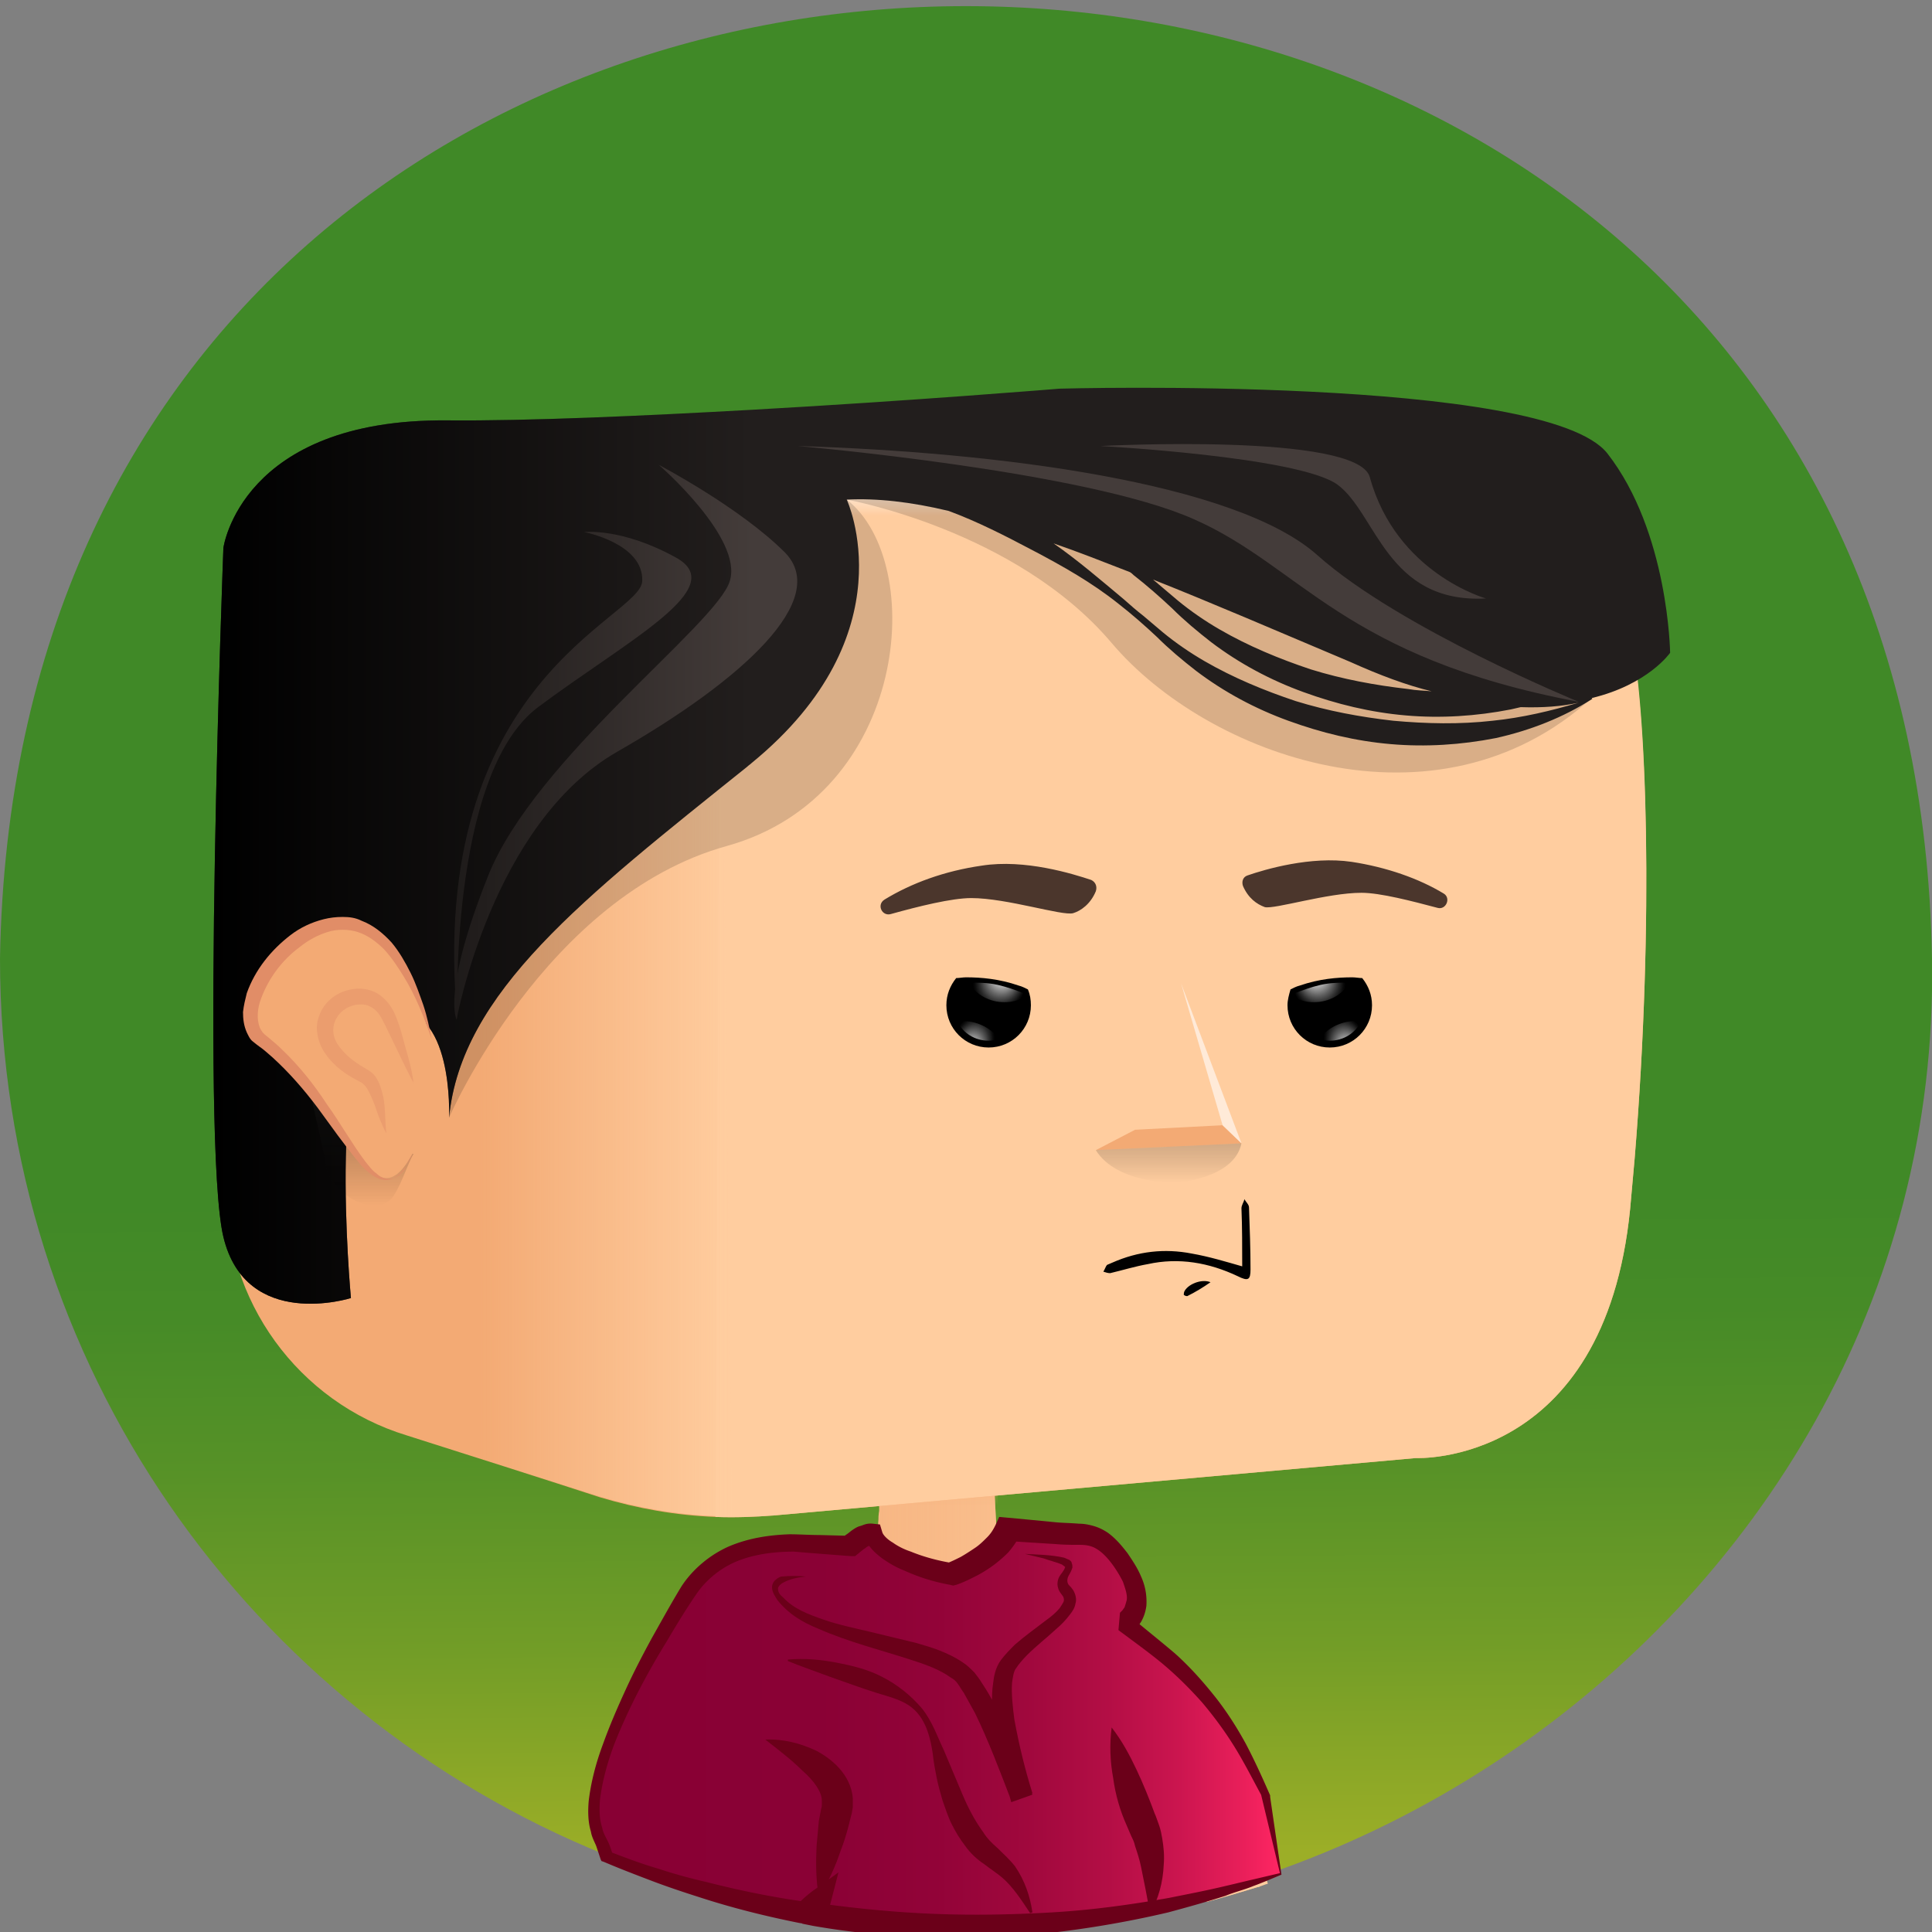
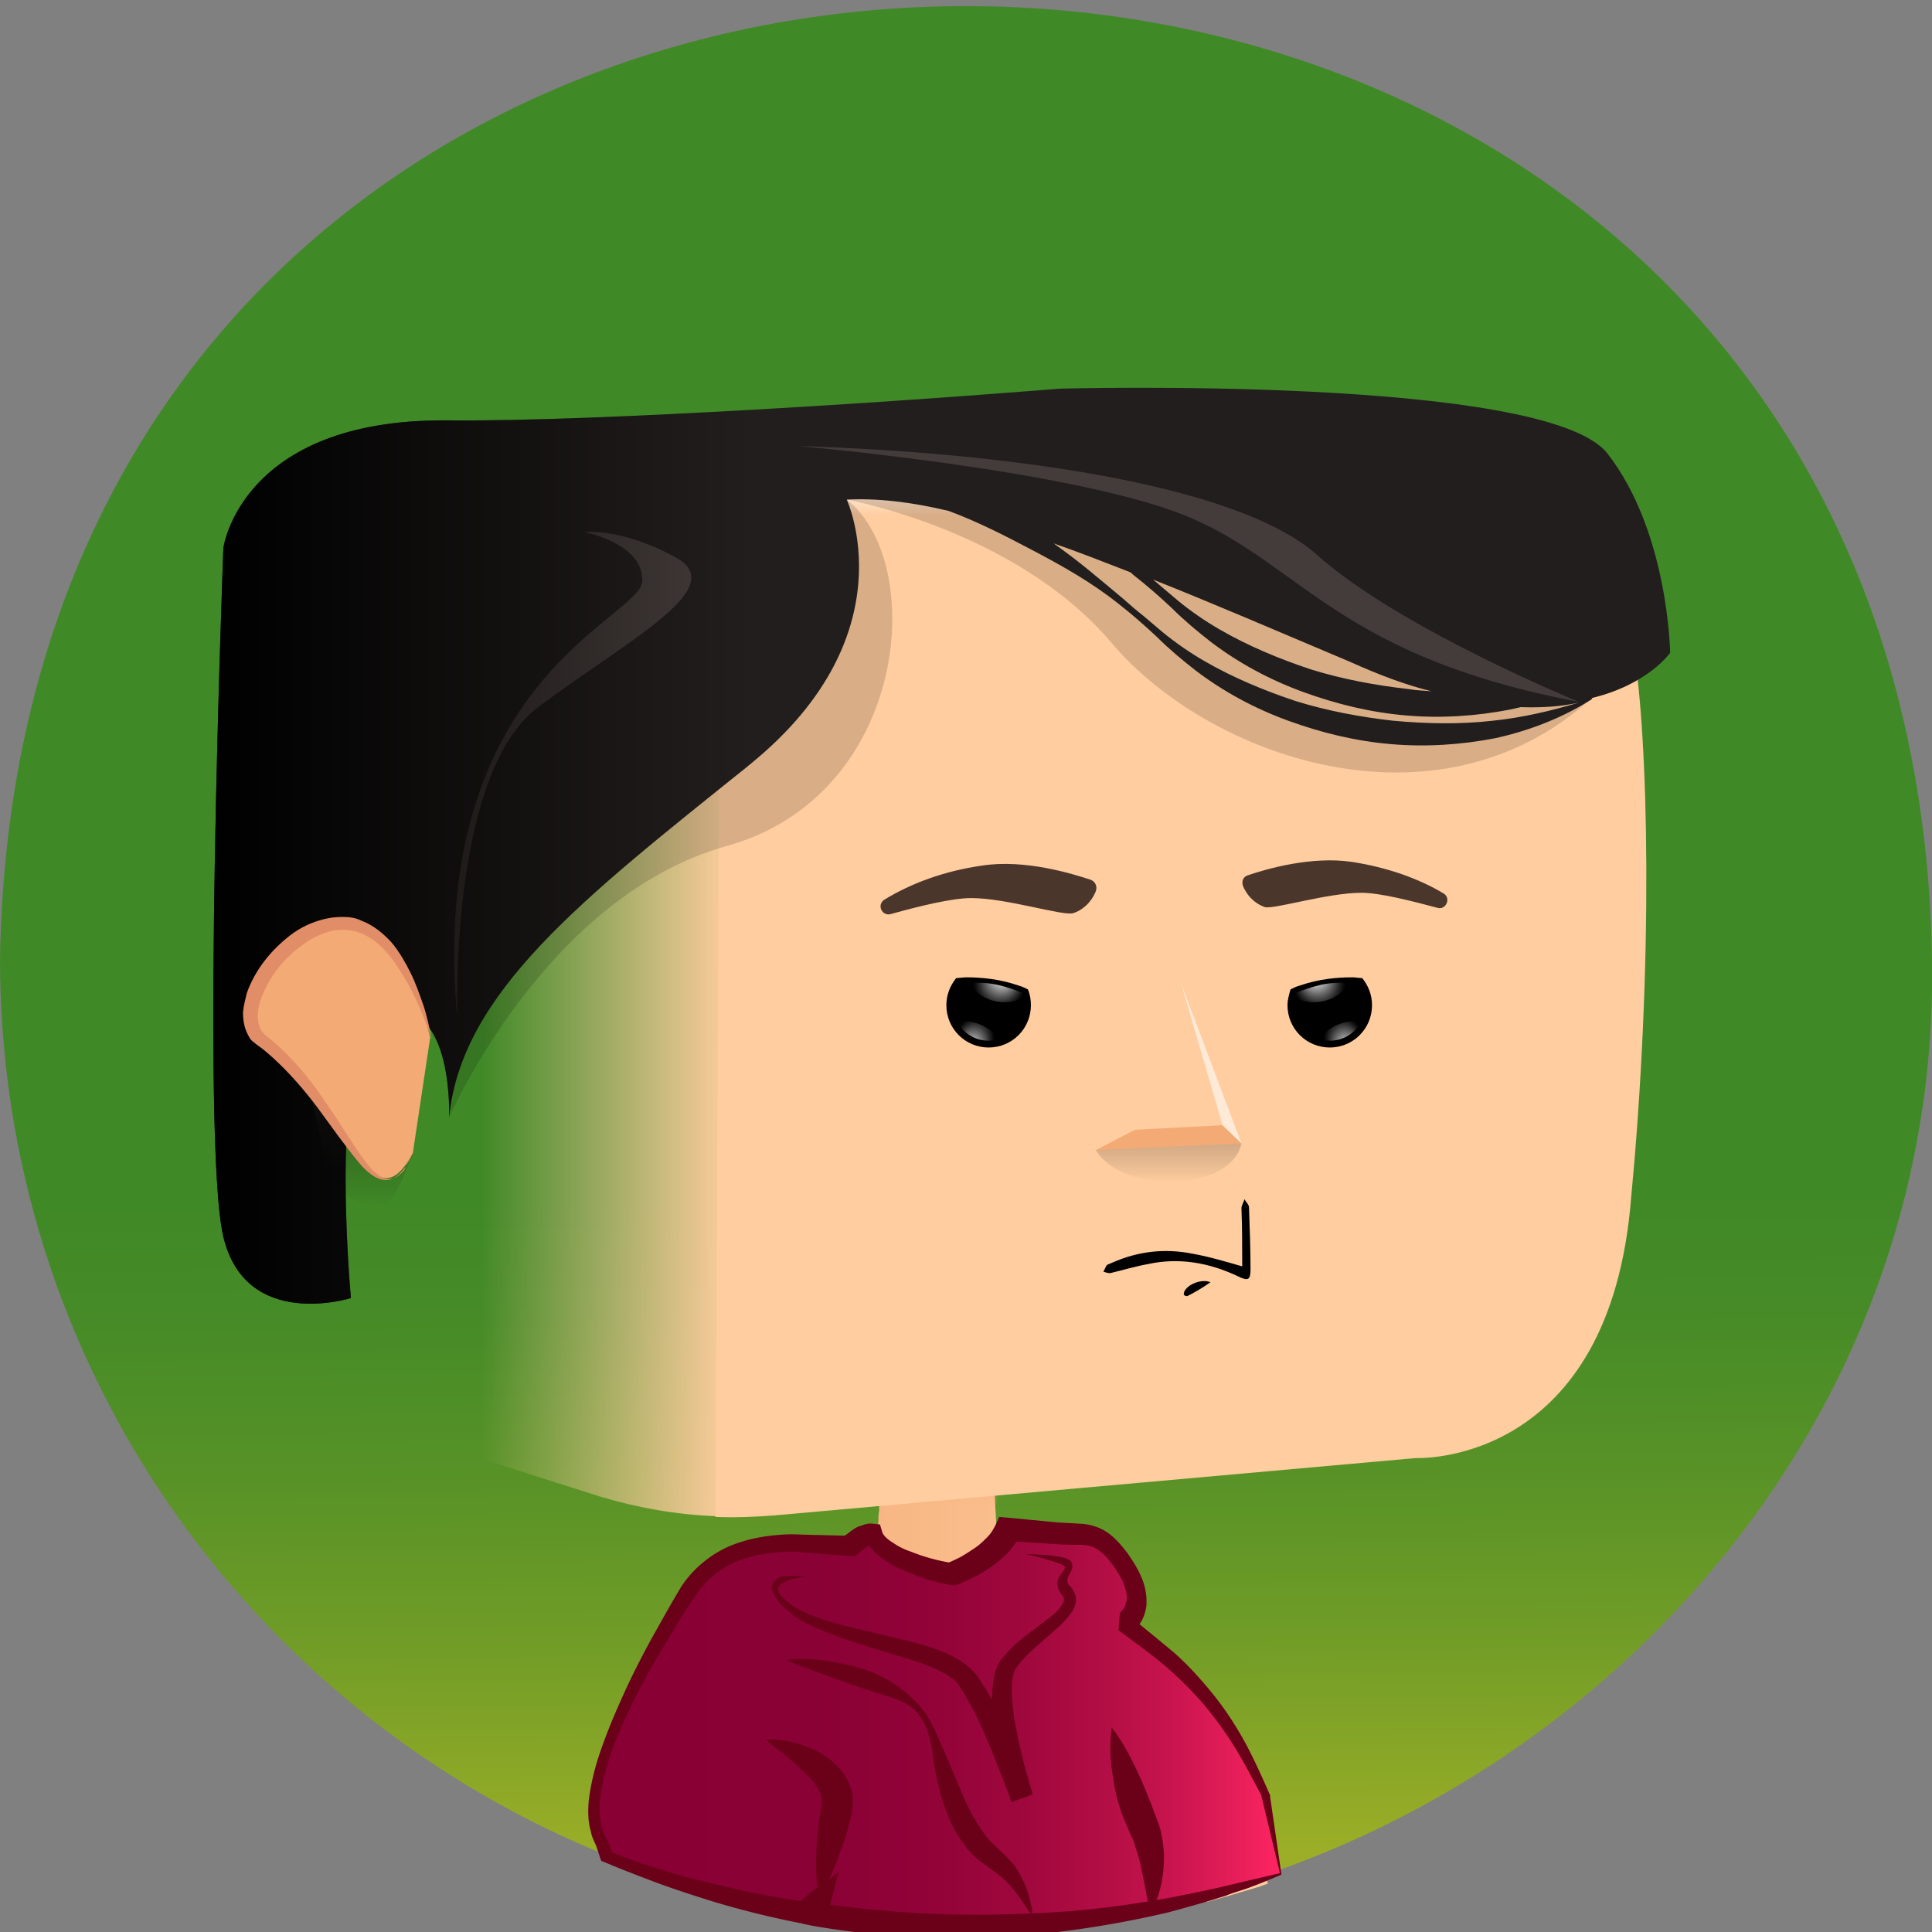
<svg xmlns="http://www.w3.org/2000/svg" viewBox="0 0 512 512">
  <rect x="0" y="0" width="512" height="512" fill="#808080" stroke="none" />
  <svg id="bg" viewBox="0 0 256 256">
    <linearGradient id="P6grn__a" x1="128.955" x2="127.035" y1="245.759" y2="9.177" gradientUnits="userSpaceOnUse">
      <stop offset="0" stop-color="#9cae27" />
      <stop offset=".008" stop-color="#99ad27" />
      <stop offset=".116" stop-color="#729d27" />
      <stop offset=".216" stop-color="#579227" />
      <stop offset=".303" stop-color="#468b27" />
      <stop offset=".369" stop-color="#408927" />
    </linearGradient>
    <path fill="url(#P6grn__a)" d="M256 127c1.6 89.8-95.1 153.1-175.7 118.8C33.1 226.7 0 180.8 0 127c2.8-168.2 253.1-168.3 256 0z" />
  </svg>
  <svg id="body" viewBox="0 0 256 256">
    <path fill="#f3aa74" d="M166.9 250h-.1c-2.3.7-4.6 1.4-6.9 2-4.3-10.9-5.7-10.9-5.2 1.2-8.7 1.8-17.6 2.8-26.7 2.8-7.5 0-14.8-.6-21.9-1.9-.7-.1-1.4-.2-2-.4.3-4.2.9-11.7 1.2-14.8l-2.1 4.7v.1l-.1.2c-1.2 1.3-3.2 5.6-4.8 8.5-3.4-.8-6.8-1.8-10.2-2.9 3.1-7.3 9.8-24 14.1-31.4 1.6-1.8 8.2-5.3 8.6-5.5 4.4-4 5.2-5 5.6-11.2 0-.3 0-.7.1-1.2v-.5-.6-.6-1.2-.5-.3-.6-.8l15.1-3.5s.1 5.3.4 10.2c.2 3.7.5 7.2.8 7.8.1.2.8.5 2 .9 0 0 .1 0 .1.1 24.1 9.9 25.5 15 32 39.4z" />
    <linearGradient id="PxN2W__a" x1="88.18" x2="166.86" y1="223.95" y2="223.95" gradientUnits="userSpaceOnUse">
      <stop offset="0" stop-color="#ffcd9f" stop-opacity="0" />
      <stop offset=".996" stop-color="#ffcd9f" />
      <stop offset="1" stop-color="#ffcd9f" />
    </linearGradient>
    <path fill="url(#PxN2W__a)" d="M166.9 250h-.1c-2.3.7-4.6 1.4-6.9 2-4.3-10.9-5.7-10.9-5.2 1.2-8.7 1.8-17.6 2.8-26.7 2.8-7.5 0-14.8-.6-21.9-1.9-.7-.1-1.4-.2-2-.4.3-4.2.9-11.7 1.2-14.8l-2.1 4.7v.1l-.1.2c-1.2 1.3-3.2 5.6-4.8 8.5-3.4-.8-6.8-1.8-10.2-2.9 3.1-7.3 9.8-24 14.1-31.4 1.6-1.8 8.2-5.3 8.6-5.5 4.4-4 5.2-5 5.6-11.2 0-.3 0-.7.1-1.2v-.5-.6-.6-1.2-.5-.3-.6-.8l15.1-3.5s.1 5.3.4 10.2c.2 3.7.5 7.2.8 7.8.1.2.8.5 2 .9 0 0 .1 0 .1.1 24.1 9.9 25.5 15 32 39.4z" />
    <linearGradient id="PxN2W__b" x1="124.4" x2="124.4" y1="64.15" y2="56.525" gradientTransform="matrix(1 0 0 -1 0 256)" gradientUnits="userSpaceOnUse">
      <stop offset="0" stop-color="#f3aa74" />
      <stop offset="1" stop-color="#f3aa74" stop-opacity="0" />
    </linearGradient>
    <path fill="url(#PxN2W__b)" d="M132.3 202.1c-1.5.9-3.5 1.6-6.1 1.7-3.9.2-6.8-.5-9.7-1.8 0-.6.3-5.9.3-6.7l15.1-3.5c.1 1.7.4 9.1.4 10.3z" />
    <path fill="#f3aa74" d="M106.1 254.1c-.7-.1-1.4-.2-2-.4-.3-.1-.5-.1-.8-.2.2-3.4.5-7.7.5-9.4 0-.3-.3-.5-.6-.4v-.1l1.7-5c.1-.4.7-.3.7.1l.5 15.4z" />
    <path fill="#ffcd9f" d="M168 249.6c-.4.1-.8.3-1.2.4h-.1c-1.7-5-6.4-18-8.8-23.7-.7-1.7-3.8-4.3-6.1-6.1-.1-.1-.2-.1-.3-.1l-14.1.9c-.5 0-.5-.6-.1-.7l10.3-2.2c.3-.1.4-.5.1-.7-4.9-3.1-9.5-5.2-12.5-6.5 0 0-.1 0-.1-.1-.1 0-.1-.1-.2-.1 5.5 1.7 20.7 5.3 26.1 18.3 2.2 5.1 4.9 13.5 7 20.6z" />
    <linearGradient id="PxN2W__c" x1="106.796" x2="120.859" y1="36.169" y2="36.169" gradientTransform="matrix(1 0 0 -1 0 256)" gradientUnits="userSpaceOnUse">
      <stop offset="0" stop-color="#ffcd9f" stop-opacity="0" />
      <stop offset=".996" stop-color="#ffcd9f" />
      <stop offset="1" stop-color="#ffcd9f" />
    </linearGradient>
    <path fill="url(#PxN2W__c)" d="M109.8 218.7c13.8 1.5 10.8 2.2 10.9 2.3l-9.4-.4c-.8-.1-2.6-.1-3.5 0-.5.1-1 0-.9-.6.1-.9 1.3-1.5 2.9-1.3z" />
    <path fill="#f3aa74" d="M126.8 241.4c1.7-1.2 4.7-.7 5.4-.3.5.3 14.5.8 14.4.8l-34 1.8c0 .1 12.5-1 14.2-2.3z" />
    <linearGradient id="PxN2W__d" x1="78.551" x2="169.7" y1="27.1" y2="27.1" gradientTransform="matrix(1 0 0 -1 0 256)" gradientUnits="userSpaceOnUse">
      <stop offset="0" stop-color="#880034" />
      <stop offset=".328" stop-color="#8a0135" />
      <stop offset=".498" stop-color="#920338" />
      <stop offset=".632" stop-color="#a0083d" />
      <stop offset=".748" stop-color="#b30e45" />
      <stop offset=".851" stop-color="#cb154f" />
      <stop offset=".945" stop-color="#e91f5a" />
      <stop offset="1" stop-color="#ff2663" />
    </linearGradient>
    <path fill="url(#PxN2W__d)" d="M169.7 248.3c-13.1 4.5-27.1 7-41.7 7-6.8 0-13.5-.5-20-1.5.4-1.4.6-2.2.6-2.2-.8.6-1.6 1.2-2.4 1.9-9-1.5-17.7-4-25.9-7.3-.2-.8-.5-1.6-1-2.5-3.5-7.1 6.1-23.7 11.5-32.4 4.7-7.6 13.8-6.9 17.6-6.6.5 0 4.1.2 4.1.2s2.1-1.8 3.1-1.7c.9 2.8 6.9 4.8 10.3 5.3 0 0 5.8-2 7.6-6 0 0 4 .3 5.2.4 5.3.6 6.9-.9 10.4 4.5s0 7.5 0 7.5l4.2 3.3c5.2 4.1 9.4 9.4 12.4 15.3l2.1 4.2c-.2 0 .5 3.7 1.9 10.6z" />
    <path fill="#6b0019" d="M169.8 248.4c-1.2.5-2.6 1.1-3.7 1.5-1.2.5-2.5.8-3.7 1.3-2.5.8-5 1.5-7.6 2.2-5.1 1.2-10.3 2.1-15.5 2.7-5.2.5-10.5.8-15.8.6-5.3-.1-10.5-.6-15.7-1.5l-1.5-.3.4-1.4.6-2.2 2 1.4c-.8.5-1.6 1.1-2.3 1.8l-.5.4-.6-.1c-4.5-.9-8.9-2-13.2-3.4-2.2-.7-4.3-1.4-6.4-2.2s-4.2-1.6-6.3-2.5l-.3-.1-.1-.2-.6-1.8c-.2-.5-.6-1.2-.7-1.9-.4-1.3-.4-2.7-.3-4 .3-2.6 1-5.2 1.9-7.6.9-2.5 1.9-4.8 3-7.2s2.3-4.7 3.5-6.9c1.3-2.3 2.5-4.5 3.9-6.8 1.5-2.3 3.8-4.2 6.3-5.3 2.6-1.1 5.3-1.5 8-1.6 1.3 0 2.7.1 4 .1l3.8.1-1 .4c.3-.2.5-.4.8-.6.3-.2.5-.4.8-.6.3-.2.6-.4 1-.5s.8-.4 1.7-.3l.9.1.3 1c.1.4.7 1 1.4 1.4.7.5 1.5.9 2.4 1.2 1.7.7 3.6 1.2 5.4 1.5l-.8.1c.6-.2 1.4-.6 2-.9.7-.4 1.3-.8 1.9-1.2.6-.4 1.1-.9 1.6-1.4s.8-1 1.1-1.6l.5-1.1 1.1.1 3.2.3 3.1.3c1 .1 2 .1 3.2.2.6 0 1.2.1 1.9.3s1.3.5 1.9.9c1.1.8 1.9 1.8 2.6 2.7.6.9 1.3 1.9 1.8 3.1.5 1.1.8 2.4.7 3.9-.1.7-.3 1.4-.7 2.1l-.6.9c-.3.3-.5.5-.9.8l.2-2.3c1.9 1.6 3.8 3.1 5.8 4.8 1.9 1.7 3.6 3.6 5.2 5.6 1.6 2 3 4.2 4.2 6.4 1.2 2.3 2.2 4.5 3.2 6.8v.2l1.5 10.3zm-.2-.2l-2.5-10.4.1.2c-1.2-2.2-2.3-4.4-3.6-6.5s-2.7-4-4.3-5.9c-1.6-1.8-3.3-3.5-5.2-5.1-1.8-1.5-3.9-3-5.9-4.5l.2-2.3.3-.3c.1-.1.2-.3.3-.4.1-.3.2-.6.3-1 .1-.7-.2-1.5-.5-2.4-.8-1.6-2.1-3.5-3.4-4.3-.6-.4-1.3-.6-2.3-.6s-2.1 0-3.2-.1l-3.2-.2-3.1-.2 1.7-1c-.5.9-1 1.7-1.7 2.5a16.8 16.8 0 01-4.4 3.2c-.8.4-1.6.8-2.5 1.1l-.4.1-.4-.1c-2.2-.4-4.1-1-6.1-1.9-1-.4-1.9-.9-2.9-1.6-.9-.7-1.9-1.5-2.4-3l1.2 1c.3 0 .1 0-.1.1l-.6.3c-.2.1-.4.3-.6.4-.2.2-.4.3-.6.5l-.5.4h-.5l-3.9-.3c-1.3-.1-2.5-.2-3.7-.3-2.5 0-4.9.3-7.1 1.1s-4.2 2.3-5.6 4.2c-1.4 2-2.8 4.3-4.1 6.5-2.7 4.4-5.1 8.9-7 13.7-.9 2.4-1.6 4.9-1.9 7.4-.1 1.2-.1 2.5.3 3.7.1.6.4 1.1.7 1.7.3.6.5 1.2.7 1.9l-.3-.4c2.1.8 4.2 1.6 6.3 2.2 2.1.7 4.3 1.3 6.5 1.8 4.3 1.1 8.7 2 13.1 2.6l-1.1.3c.8-.8 1.6-1.5 2.5-2.1l2.9-2.1-.9 3.5-.6 2.3-1.1-1.7c5.1.7 10.2 1.2 15.4 1.4s10.3.1 15.5-.2c5.2-.3 10.3-1 15.4-1.9 2.5-.5 5.1-1 7.6-1.6 1.3-.3 2.5-.6 3.8-.9l3.4-.8z" />
    <path fill="#6b0019" d="M106.8 208.9c-1 .1-2.1.3-3 .8-.4.2-.8.6-.7.9 0 .4.3.8.7 1.1 1.4 1.5 3.3 2.2 5.3 2.9s4 1.1 6.1 1.6 4.1 1 6.2 1.5c1 .3 2.1.6 3.1 1s2.1.9 3.1 1.6c.5.3 1 .8 1.5 1.3.4.5.7.9 1 1.4.6.9 1.2 1.9 1.7 2.9 2 3.9 3.6 7.9 5 11.9l-2.8 1c-1-3.4-1.9-6.7-2.3-10.3-.2-1.8-.4-3.6-.1-5.5.1-.9.3-2 1-3 .6-.8 1.3-1.5 1.9-2.1 1.4-1.2 2.8-2.2 4.1-3.2.7-.5 1.3-1 1.8-1.6.2-.3.4-.6.5-.8s.1-.4 0-.7c-.1-.2-.6-.7-.7-1.2-.2-.6 0-1.3.3-1.7s.6-.8.6-1c0 0 .1 0 0-.1s-.3-.2-.4-.3c-.7-.3-1.6-.5-2.4-.8-.8-.2-1.7-.4-2.5-.6 1.7.1 3.4.1 5.2.5.2.1.5.2.7.3.1.1.3.2.3.4.1.2.1.4.1.6-.2.7-.5 1-.6 1.3s-.1.6 0 .8c.1.3.3.3.7.9.3.5.5 1.2.3 1.8-.1.6-.4 1-.7 1.4-.6.8-1.2 1.4-1.9 2-1.3 1.2-2.6 2.2-3.8 3.4-.6.6-1.1 1.2-1.5 1.8-.3.4-.4 1.2-.5 1.9-.1 1.5.1 3.2.3 4.8.6 3.3 1.4 6.6 2.4 9.8l-2.8 1c-1.5-3.9-3-7.9-4.8-11.6l-1.5-2.7c-.3-.4-.5-.8-.8-1.2-.2-.3-.5-.6-.9-.8-1.5-1.1-3.5-1.8-5.4-2.4-4-1.3-8.1-2.3-12.2-4.1-1-.4-2-.9-2.9-1.5s-1.8-1.4-2.5-2.3c-.3-.5-.7-1-.7-1.7 0-.4.2-.7.4-.9.2-.2.5-.4.8-.5 1.2-.1 2.3-.1 3.3 0z" />
    <path fill="#6b0019" d="M104.4 219.9c2.2-.2 4.3 0 6.4.4s4.2.9 6.1 1.9c1 .5 1.9 1.1 2.8 1.8s1.7 1.5 2.4 2.3c1.4 1.7 2.1 3.8 3 5.7l2.4 5.7c.8 1.9 1.7 3.6 2.8 5.1.5.8 1.1 1.4 1.9 2.1.7.7 1.6 1.5 2.3 2.4 1.3 1.9 2 4 2.3 6.1l-.3.1c-1.2-1.8-2.3-3.5-3.7-4.7-.7-.6-1.5-1.1-2.4-1.8-.9-.6-1.8-1.4-2.5-2.4-.7-.9-1.3-1.9-1.8-2.9s-.8-2-1.2-3.1c-.3-1-.6-2.1-.8-3.1-.2-1-.4-2.1-.5-3.1-.3-2-.8-4.1-2.2-5.6-1.4-1.5-3.4-1.9-5.3-2.5s-3.8-1.3-5.8-2c-1.9-.7-3.9-1.4-5.9-2.2v-.2z" />
    <g>
      <path fill="#6b0019" d="M101.4 230.5c2.4-.1 4.7.5 6.8 1.5 1.1.6 2.1 1.3 3 2.3s1.7 2.4 1.8 4v1.2c-.1.4-.1.8-.2 1l-.4 1.6c-.3 1.1-.6 2.1-1 3.1-.7 2.1-1.6 4.1-2.9 6.2-.4-2.3-.4-4.6-.3-6.8l.3-3.3.3-1.6c.1-.3.1-.4.1-.6v-.5c0-1.2-1.1-2.7-2.6-4-1.4-1.4-3.1-2.7-4.9-4.1z" />
    </g>
    <g>
      <path fill="#6b0019" d="M147.3 228.9c1.4 1.8 2.4 3.7 3.3 5.6.9 1.9 1.7 3.9 2.4 5.8.2.4.4 1.1.6 1.6.2.6.3 1.1.4 1.7.2 1.2.3 2.3.2 3.5-.1 2.3-.7 4.5-1.8 6.5-.4-2.2-.8-4.3-1.2-6.2-.2-1-.5-1.9-.8-2.8-.1-.5-.3-.9-.5-1.3l-.6-1.4c-.9-2-1.5-4.1-1.8-6.3-.4-2.2-.5-4.4-.2-6.7z" />
    </g>
  </svg>
  <svg id="head" viewBox="0 0 256 256">
-     <path fill="#f3aa74" d="M216.6 153.5c-.2 2.2-.4 4.4-.6 6.7-3.4 34.2-28.4 33-28.4 33l-85 7.6c-2.6.2-5.2.3-7.8.2-5.2-.2-10.3-1.1-15.3-2.6-6.1-2-19.6-6.3-25.6-8.2-14.4-4.4-24.2-17.9-23.9-33l.1-3.1.8-36.1.3-16.7v-.4l.3-15.2c0-2.5.5-4.6 1.2-6.7.8-2.1 1.9-4 3.3-5.9 1.1-1.8 2.6-3.4 4.2-4.7 4-3.2 9.1-5.2 14.6-5.2h14.7l25.9 2.4c11.3.1 45.9-.1 56.6 0 11.8.3 34.7-3.6 46.6-2.4 3.9.4 6.7 1.2 8.8 2.4 2 1.1 3.4 2.6 4.3 4.4.2.3.4.7.6 1 1.2 2.2 1.5 3.2 2.6 8 .3 1.2.6 2.7 1 4.5 2.3 9.9 3.3 38.3.7 70z" />
    <path fill="#ffcd9f" d="M216.6 153.5c-.2 2.2-.4 4.4-.6 6.7-3.4 34.2-28.4 33-28.4 33l-85 7.6c-2.6.2-5.2.3-7.8.2l.2-36 .3-62.9.1-25.2 116.5-6.8c1.9 3.6 1.9 3.6 4.1 13.4 2.2 9.9 3.2 38.3.6 70z" />
    <linearGradient id="PZw8l__a" x1="63.105" x2="63.105" y1="86.523" y2="73.521" gradientUnits="userSpaceOnUse">
      <stop offset="0" stop-color="#ffcd9f" stop-opacity="0" />
      <stop offset="1" stop-color="#ffcd9f" />
    </linearGradient>
    <path fill="url(#PZw8l__a)" d="M95.4 76.7l-.3 51-64.4-9.9.3-16.7v-.4l.3-15.2c.1-5 1.7-8.8 4.5-12.6.4-.6 1-1.6 1.5-2.1l.6-.6 57.5 6.5z" />
    <linearGradient id="PZw8l__b" x1="63.74" x2="96.99" y1="136.79" y2="136.79" gradientUnits="userSpaceOnUse">
      <stop offset="0" stop-color="#ffcd9f" stop-opacity="0" />
      <stop offset="1" stop-color="#ffcd9f" />
    </linearGradient>
    <path fill="url(#PZw8l__b)" d="M97 200.9h-2.2c-5.2-.2-10.3-1.1-15.3-2.6l-15.7-5V72.6l31.7 4.1L97 200.9z" />
    <path fill="#ffead8" d="M211.8 69.7l-162.6.4-9-2c4-3.2 9.1-5.2 14.6-5.2h14.7l25.3-.8 42.2-1.4c3.6-.1 7.3-.1 10.9-.1 11.8.3 38.9 1.2 50.8 2.3 3.9.4 6.7 1.2 8.8 2.4 2 1.2 3.3 2.7 4.3 4.4z" />
    <linearGradient id="PZw8l__c" x1="124.98" x2="124.98" y1="65.114" y2="68.354" gradientUnits="userSpaceOnUse">
      <stop offset="0" stop-color="#ffcd9f" stop-opacity="0" />
      <stop offset="1" stop-color="#ffcd9f" />
    </linearGradient>
    <path fill="url(#PZw8l__c)" d="M212.4 70.8L95.5 77.7l-57.9-7.1c.1-.1.2-.3.4-.4 4.2-4.4 10.2-7.2 16.8-7.2h14.7l31.5 1.9s85.8-3.1 97.7-1.9c3.9.4 6.7 1.2 8.8 2.4 2.1 1.2 3.4 2.7 4.4 4.5.2.3.3.6.5.9z" />
  </svg>
  <svg id="mouth" viewBox="0 0 256 256">
    <path d="M164.6 167.8c-2.1-.6-4.4-1.3-6.7-1.7-3.6-.7-7.1-.3-10.5 1.2-.2.1-.5.2-.7.3-.2.2-.3.6-.5.9.3.1.6.2.9.2 1.7-.4 3.3-.9 5-1.2 4.1-.9 8.1-.2 11.9 1.6 1.4.7 1.7.5 1.7-.9 0-2.7-.1-5.4-.2-8.2 0-.4-.4-.7-.6-1.1-.1.4-.4.8-.4 1.2.1 2.5.1 5.2.1 7.7zM160.4 169.9c-1.2-.5-3.1.3-3.5 1.3 0 .1-.1.4 0 .4.1.1.4.2.5.1 1-.5 2-1.1 3-1.8z" />
  </svg>
  <svg id="eyes" viewBox="0 0 256 256">
    <path d="M136.6 133.2c0 3.1-2.5 5.6-5.6 5.6-3.1 0-5.6-2.5-5.6-5.6 0-1.4.5-2.6 1.3-3.6.4 0 .9-.1 1.3-.1 2 0 4.4.2 7 1.1.4.1.8.3 1.2.5.3.7.4 1.4.4 2.1z" />
    <radialGradient id="P7vz3__a" cx="131.94" cy="131.494" r="5.955" fx="133" fy="129.057" gradientUnits="userSpaceOnUse">
      <stop offset=".06" stop-color="#fff" />
      <stop offset=".206" stop-color="#a9a9a9" />
      <stop offset=".341" stop-color="#616161" />
      <stop offset=".452" stop-color="#2c2c2c" />
      <stop offset=".535" stop-color="#0c0c0c" />
      <stop offset=".581" />
      <stop offset="1" />
    </radialGradient>
    <path fill="url(#P7vz3__a)" d="M135.6 132.2c-.8.4-1.6.6-2.5.6-2 0-3.8-1-4.7-2.6 1.1 0 2.5 0 3.8.3 1.3.3 2.4.7 3.4 1.1-.1.2-.1.4 0 .6z" />
    <radialGradient id="P7vz3__b" cx="129.619" cy="136.638" r="6.229" fx="132.651" fy="137.212" gradientTransform="matrix(-.256 .967 -.74 -.196 263.913 38.151)" gradientUnits="userSpaceOnUse">
      <stop offset=".065" stop-color="#fff" />
      <stop offset=".202" stop-color="#a9a9a9" />
      <stop offset=".33" stop-color="#616161" />
      <stop offset=".435" stop-color="#2c2c2c" />
      <stop offset=".513" stop-color="#0c0c0c" />
      <stop offset=".557" />
    </radialGradient>
    <path fill="url(#P7vz3__b)" d="M132.4 137.7c-.5.1-.9.2-1.4.2-1.8 0-3.4-1-4.1-2.5.3-.1.7-.1 1-.1 1.8.1 3.5 1 4.5 2.4z" />
    <g>
      <path d="M170.6 133.2c0 3.1 2.5 5.6 5.6 5.6 3.1 0 5.6-2.5 5.6-5.6 0-1.4-.5-2.6-1.3-3.6-.4 0-.9-.1-1.3-.1-2 0-4.4.2-7 1.1-.4.1-.8.3-1.2.5-.2.7-.4 1.4-.4 2.1z" />
      <radialGradient id="P7vz3__c" cx="136.179" cy="131.494" r="5.955" fx="137.238" fy="129.057" gradientTransform="matrix(-1 0 0 1 311.439 0)" gradientUnits="userSpaceOnUse">
        <stop offset=".06" stop-color="#fff" />
        <stop offset=".206" stop-color="#a9a9a9" />
        <stop offset=".341" stop-color="#616161" />
        <stop offset=".452" stop-color="#2c2c2c" />
        <stop offset=".535" stop-color="#0c0c0c" />
        <stop offset=".581" />
        <stop offset="1" />
      </radialGradient>
      <path fill="url(#P7vz3__c)" d="M171.6 132.2c.8.4 1.6.6 2.5.6 2 0 3.8-1 4.7-2.6-1.1 0-2.5 0-3.8.3-1.3.3-2.4.7-3.4 1.1.1.2.1.4 0 .6z" />
      <radialGradient id="P7vz3__d" cx="133.857" cy="136.638" r="6.229" fx="136.889" fy="137.212" gradientTransform="matrix(.256 .967 .74 -.196 42.2 34.054)" gradientUnits="userSpaceOnUse">
        <stop offset=".065" stop-color="#fff" />
        <stop offset=".202" stop-color="#a9a9a9" />
        <stop offset=".33" stop-color="#616161" />
        <stop offset=".435" stop-color="#2c2c2c" />
        <stop offset=".513" stop-color="#0c0c0c" />
        <stop offset=".557" />
      </radialGradient>
      <path fill="url(#P7vz3__d)" d="M174.8 137.7c.5.1.9.2 1.4.2 1.8 0 3.4-1 4.1-2.5-.3-.1-.7-.1-1-.1-1.8.1-3.5 1-4.5 2.4z" />
    </g>
  </svg>
  <svg id="eyebrows" viewBox="0 0 256 256">
    <path fill="#4b362c" d="M145.2 118.1c.2-.6 0-1.2-.6-1.5-2.4-.8-8.8-2.8-14.5-1.9-4.9.7-9.3 2.3-12.9 4.5-1.1.7-.3 2.3.9 1.9 3.6-1 8-2.1 10.6-2.1 4.7 0 12.1 2.4 13.5 2 1-.3 2.3-1.2 3-2.9zM164.7 117.4c-.2-.6 0-1.2.6-1.4 2.3-.8 8.4-2.6 13.8-1.8 4.6.7 8.9 2.2 12.2 4.2 1 .6.3 2.2-.8 1.9-3.4-.9-7.6-2-10.1-2-4.5 0-11.5 2.2-12.8 1.9-1.1-.4-2.2-1.2-2.9-2.8z" />
  </svg>
  <svg id="hair" x="0" y="0" version="1.1" viewBox="0 0 256 256" xml:space="preserve">
    <style>.P6zVE__st2{fill:#443c3a}</style>
    <path d="M59.5 148.1s12.7-29.3 36.8-36 26.6-37.5 15.9-45.9c0 0 22.4 4 35.1 19s43 26 63.6 7.3L166 62.6l-66.9-1.8S62.9 102 59.5 148.1z" opacity=".15" />
    <path fill="#221e1d" d="M221.3 86.5s-.2-16-8.3-26.4c-8.1-10.4-72.6-8.6-72.6-8.6s-19.4 1.6-40.8 2.8c-14.3.8-29.5 1.5-40.4 1.4-27.3-.2-29.6 16.9-29.6 16.9s-3 78.8 0 91.3 16.9 8.1 16.9 8.1-3.5-37.2 5.1-38.2c8.6-.9 7.9 14.3 7.9 14.3 1.6-16.6 17.8-29.1 39.5-46.5.2-.2.4-.3.6-.5 20.9-17.1 12.6-34.9 12.6-34.9 4-.2 8.5.3 13.5 1.5 3.8 1.4 7.5 3.3 11.1 5.2 4 2.1 7.9 4.3 11.4 7.1 1.8 1.4 3.5 2.9 5.1 4.4 1.6 1.6 3.4 3.1 5.2 4.5 3.7 2.8 7.8 5 12.2 6.6 4.4 1.6 8.9 2.7 13.6 3.1 4.6.4 9.3.1 13.9-.8 4.5-1 8.9-2.7 12.8-5.2l-.1-.1c7.5-1.8 10.4-6 10.4-6zm-31.6 5.1c-1-.1-2-.1-3.1-.3-4.4-.5-8.7-1.3-12.9-2.6-4.2-1.4-8.3-3.1-12.1-5.3-1.9-1.1-3.8-2.4-5.5-3.8l-2.6-2.2c-.2-.2-.5-.4-.7-.6 7.8 3.1 16.4 6.8 26.1 10.9 4 1.8 7.5 3.1 10.8 3.9zm8.1 3.9c-4.4.5-8.8.4-13.2 0-4.4-.5-8.7-1.3-12.9-2.6-4.2-1.4-8.3-3.1-12.1-5.3-1.9-1.1-3.8-2.4-5.5-3.8l-2.6-2.2c-.9-.7-1.7-1.4-2.6-2.2-3-2.5-6-5.1-9.3-7.4 3.2 1.1 6.5 2.4 10.1 3.8.2.1.4.3.5.4 1.8 1.4 3.5 2.9 5.1 4.4 1.6 1.6 3.4 3.1 5.2 4.5 3.7 2.8 7.8 5 12.2 6.6 4.4 1.6 8.9 2.7 13.6 3.1 4.6.4 9.3.1 13.9-.8.4-.1.9-.2 1.3-.3 2.9.1 5.5-.1 7.7-.6-3.7 1.1-7.5 2-11.4 2.4z" />
-     <path d="M87.3 61.6s11.2 9.7 9.4 15.4c-1.7 5.7-25.8 23.5-32 39s-4.2 19.1-4.2 19.1 4.7-26 21.3-35.5 28.3-20.2 22.2-26.4c-6-6-16.7-11.6-16.7-11.6z" class="P6zVE__st2" />
    <path d="M77.4 70.5s7.9 1.5 7.7 6.5c-.2 5-28.7 13-24.5 58.2 0 0-1.2-32.6 10.7-41.5s25.5-15.8 18.3-19.8c-7.2-4-12.2-3.4-12.2-3.4zM105.7 59.1s38.2 3.3 52.5 9.7c14.3 6.3 19.7 18.3 51 24.2 0 0-23.7-9.7-34.6-19.4-10.8-9.7-42.6-13.7-68.9-14.5z" class="P6zVE__st2" />
-     <path d="M145.8 59.1s26.2 1.4 31.4 5.1c5.2 3.8 6.5 15.8 19.7 15.1 0 0-11.9-3.3-15.4-16.1-1.7-5.9-35.7-4.1-35.7-4.1z" class="P6zVE__st2" />
    <linearGradient id="P6zVE__SVGID_1_" x1="28.267" x2="99.63" y1="113.525" y2="113.525" gradientUnits="userSpaceOnUse">
      <stop offset="0" stop-color="#000000" />
      <stop offset="1" stop-color="#000000" stop-opacity="0" />
    </linearGradient>
    <path fill="url(#P6zVE__SVGID_1_)" d="M99.6 54.3v46.8c-.2.2-.4.3-.6.5-21.7 17.4-37.9 29.9-39.5 46.5 0 0 .7-15.2-7.9-14.3-8.6 1-5.1 38.2-5.1 38.2s-13.9 4.4-16.9-8.1 0-91.3 0-91.3 2.3-17.1 29.6-16.9c10.9.1 26.1-.6 40.4-1.4z" />
  </svg>
  <svg id="ears" viewBox="0 0 256 256">
    <linearGradient id="P7oL2__a" x1="48.052" x2="48.052" y1="145.129" y2="159.742" gradientUnits="userSpaceOnUse">
      <stop offset="0" stop-color="#1d1d1b" stop-opacity=".4" />
      <stop offset="1" stop-opacity="0" />
    </linearGradient>
    <path fill="url(#P7oL2__a)" d="M51.7 159c1.2-1.1 2.4-5.1 3.1-6.1 0 0-8.3.3-13.3-7.6-.9-1.5 1.1 5.2 1.7 9.3.6 3.4 6.1 6.7 8.5 4.4z" />
    <path fill="#f3aa74" d="M54.7 152.8c-5.6 10.4-8.6-6.3-20.4-15.3-4.5-3.4 2.9-15.3 11.1-15.3S57 137.5 57 137.5" />
    <path fill="#E18D67" d="M54.7 152.8c-.3.7-.7 1.4-1.1 2-.5.6-1 1.2-1.9 1.5-.8.2-1.7-.1-2.4-.6s-1.2-1-1.7-1.6c-1-1.2-1.9-2.4-2.8-3.6-.9-1.2-1.8-2.5-2.7-3.7-1.8-2.4-3.8-4.7-6-6.7-.6-.5-1.1-1-1.7-1.4l-.4-.3c-.1-.1-.4-.3-.5-.4-.4-.3-.6-.8-.8-1.2-.4-.9-.5-1.8-.5-2.7.1-.9.3-1.7.5-2.5 1.1-3.1 3.2-5.7 5.8-7.7 1.3-1 2.8-1.7 4.4-2.1.8-.2 1.6-.3 2.5-.3.9 0 1.7.1 2.5.5 1.6.6 2.9 1.7 4 2.9 1 1.2 1.8 2.6 2.5 4s1.2 2.9 1.7 4.3c.5 1.5.8 3 1.1 4.5-1-2.9-2.1-5.7-3.7-8.3-.8-1.3-1.6-2.5-2.6-3.6-1-1-2.2-1.9-3.5-2.3-.6-.2-1.3-.3-2-.3s-1.4.1-2 .3c-1.3.4-2.6 1.1-3.7 2-2.3 1.7-4.1 4.1-5.1 6.8-.5 1.3-.6 2.7-.2 3.8.1.3.3.5.4.7l.3.3.5.4c.6.5 1.2 1 1.8 1.6 2.3 2.2 4.2 4.6 5.9 7.2 1.8 2.5 3.3 5.2 5.1 7.6.5.6.9 1.2 1.5 1.6.5.5 1.2.8 1.9.7.7-.1 1.3-.6 1.8-1.2.3-.9.7-1.5 1.1-2.2z" />
    <g opacity=".44">
-       <path fill="#E18D67" d="M54.8 143.5c-1.5-2.8-2.8-5.8-4.2-8.5-.6-1.2-1.7-2-2.9-1.9-1.2 0-2.5.7-3.1 1.8-.6 1-.6 2.3.1 3.4s1.8 2.1 3.1 2.9l1 .6c.5.3.9.7 1.1 1.1.5.8.7 1.7.9 2.5.3 1.6.2 3.2.4 4.8-.4-.7-.7-1.5-1-2.2-.3-.8-.5-1.5-.8-2.2-.3-.7-.6-1.4-1-1.9-.2-.2-.4-.4-.6-.5l-1.1-.6c-1.4-.8-2.8-1.9-3.8-3.5-.5-.8-.8-1.7-.9-2.7-.1-1 .2-2 .7-2.9 1-1.7 2.9-2.7 4.9-2.7 1 0 2 .3 2.8.9.8.6 1.4 1.4 1.8 2.2.7 1.5 1.1 3.1 1.5 4.6.5 1.7.9 3.2 1.1 4.8z" />
-     </g>
+       </g>
  </svg>
  <svg id="nose" viewBox="0 0 256 256">
    <path fill="#f3aa74" d="M145.2 152.4l5.2-2.7 11.6-.6 2.5 2.4z" />
    <path fill="#ffead8" d="M156.5 130.3l5.5 18.8 2.5 2.4z" />
    <linearGradient id="PZPXM__a" x1="154.872" x2="154.872" y1="151.498" y2="156.701" gradientUnits="userSpaceOnUse">
      <stop offset="0" stop-color="#1d1d1b" stop-opacity=".2" />
      <stop offset="1" stop-opacity="0" />
    </linearGradient>
    <path fill="url(#PZPXM__a)" d="M164.5 151.5c-1 4.8-8.8 5.2-8.8 5.2s-7.7.2-10.5-4.3l19.3-.9z" />
  </svg>
</svg>